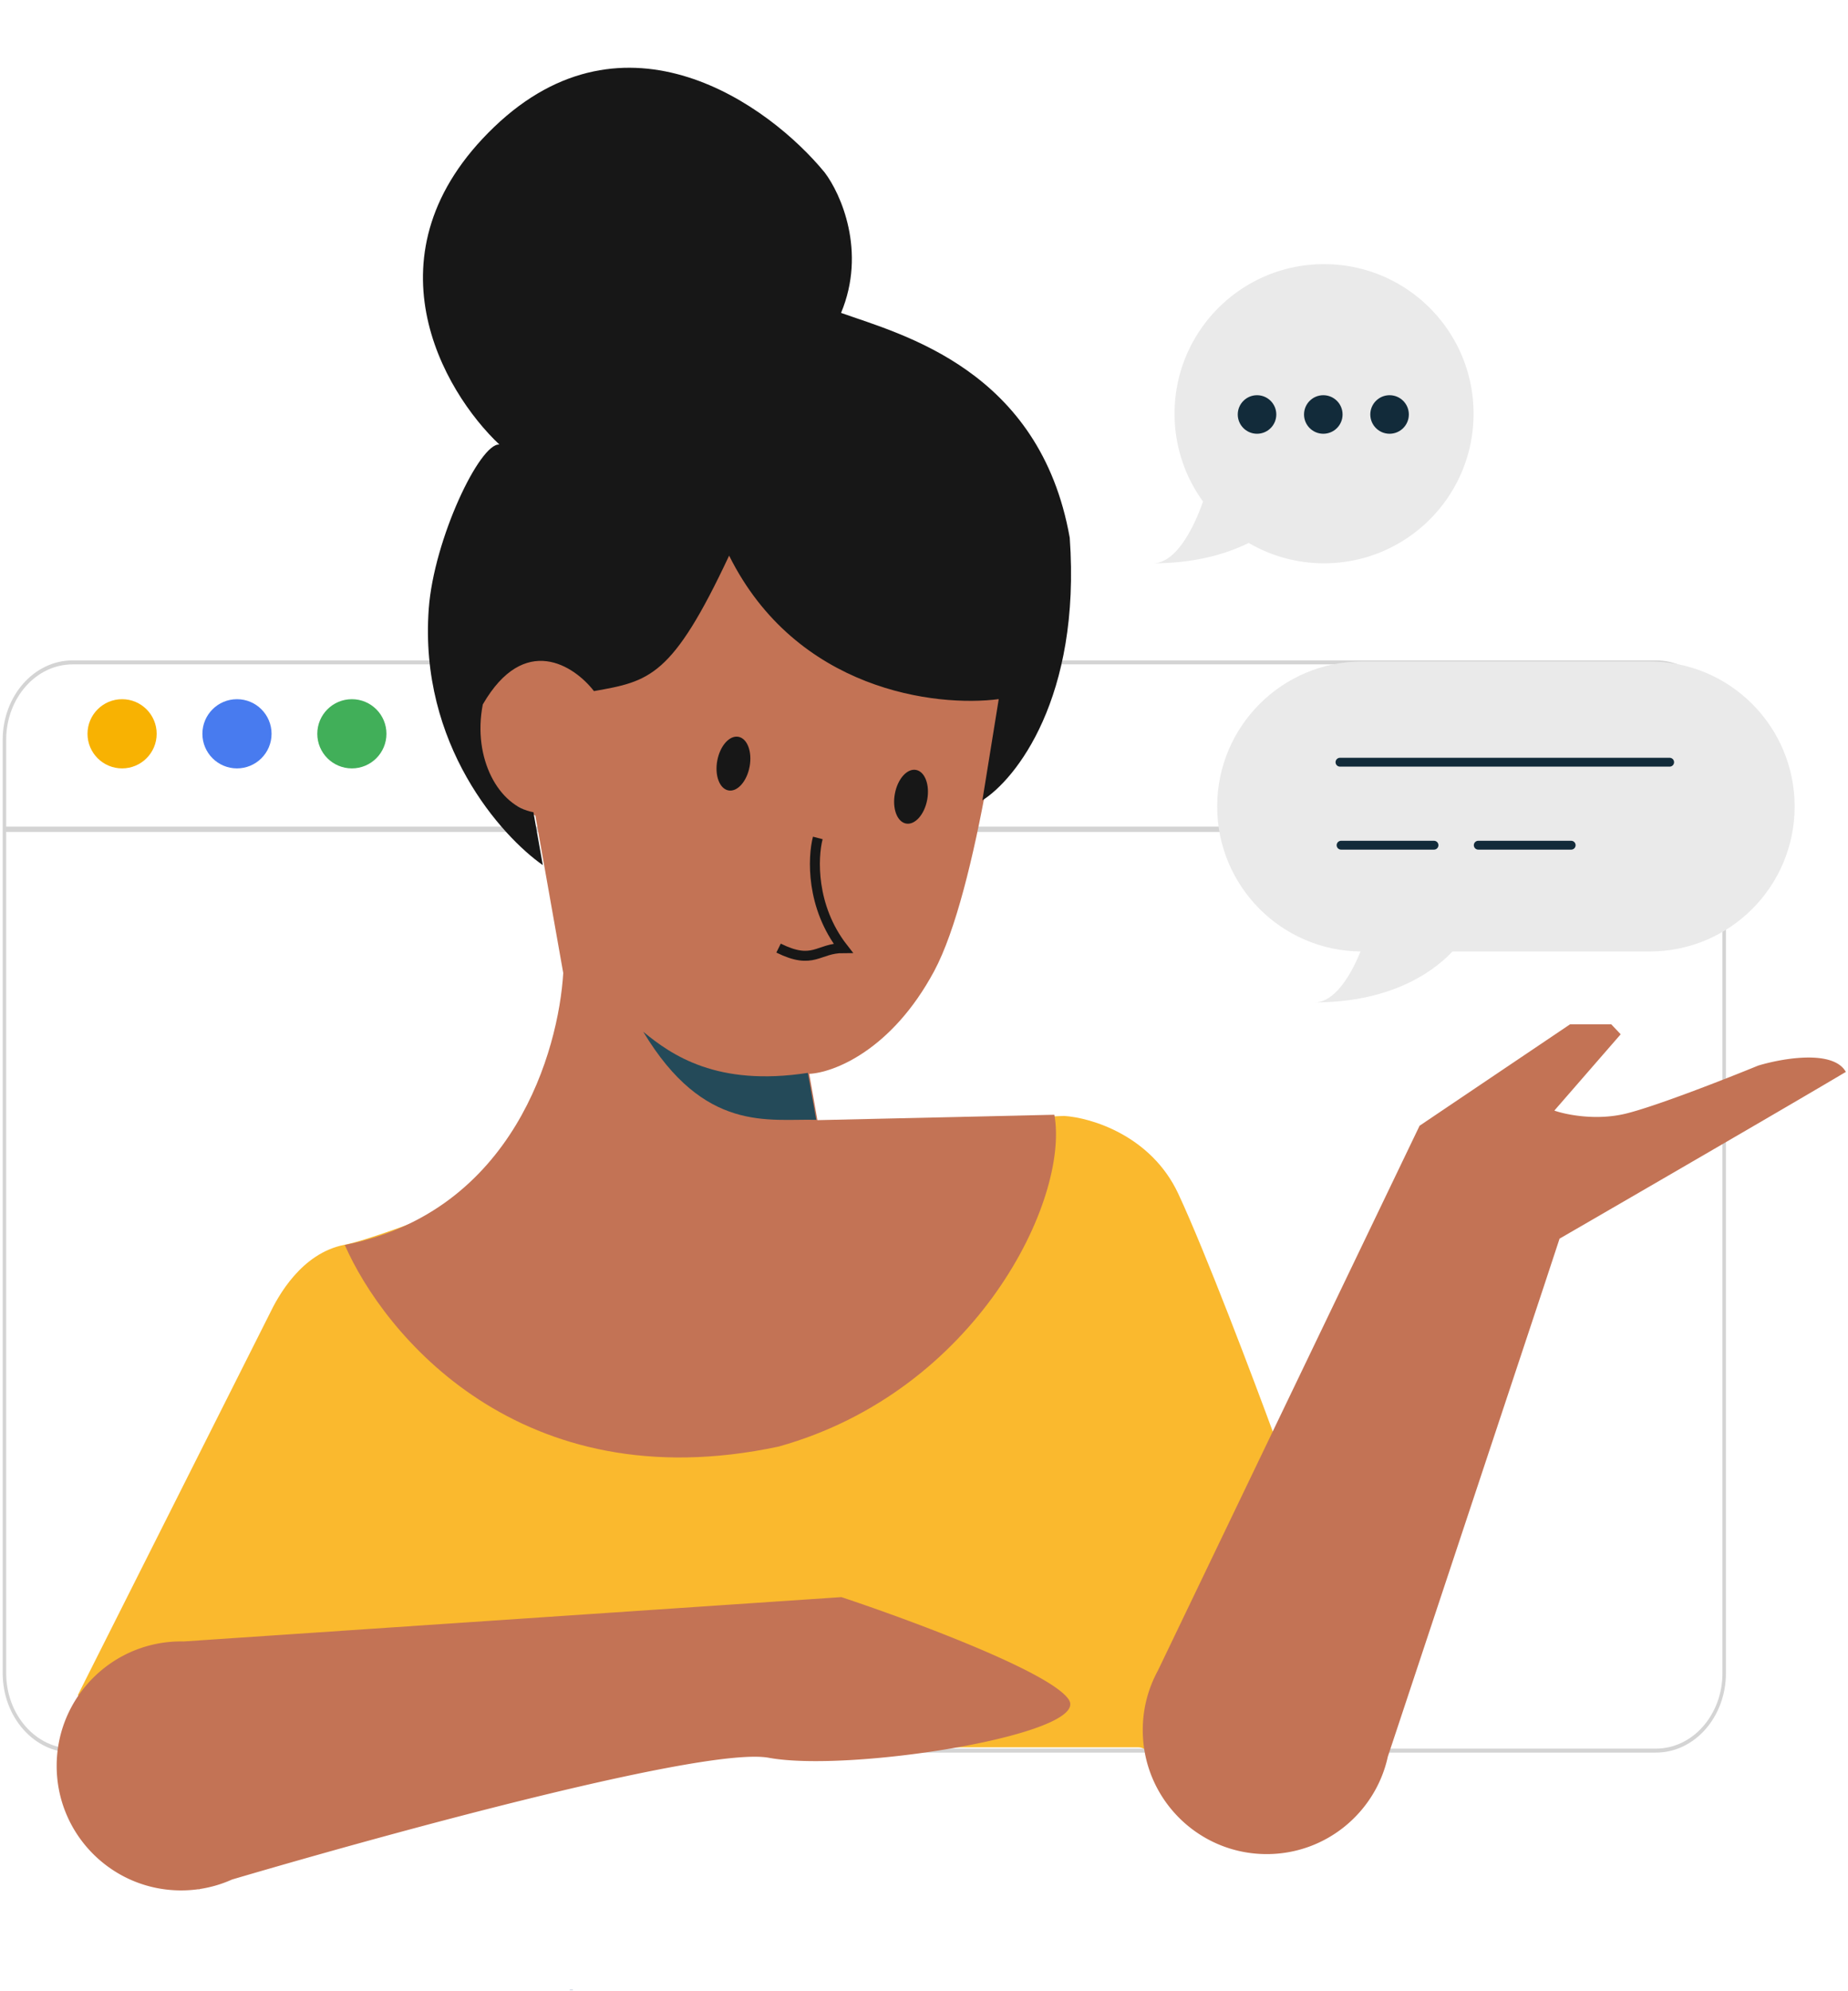
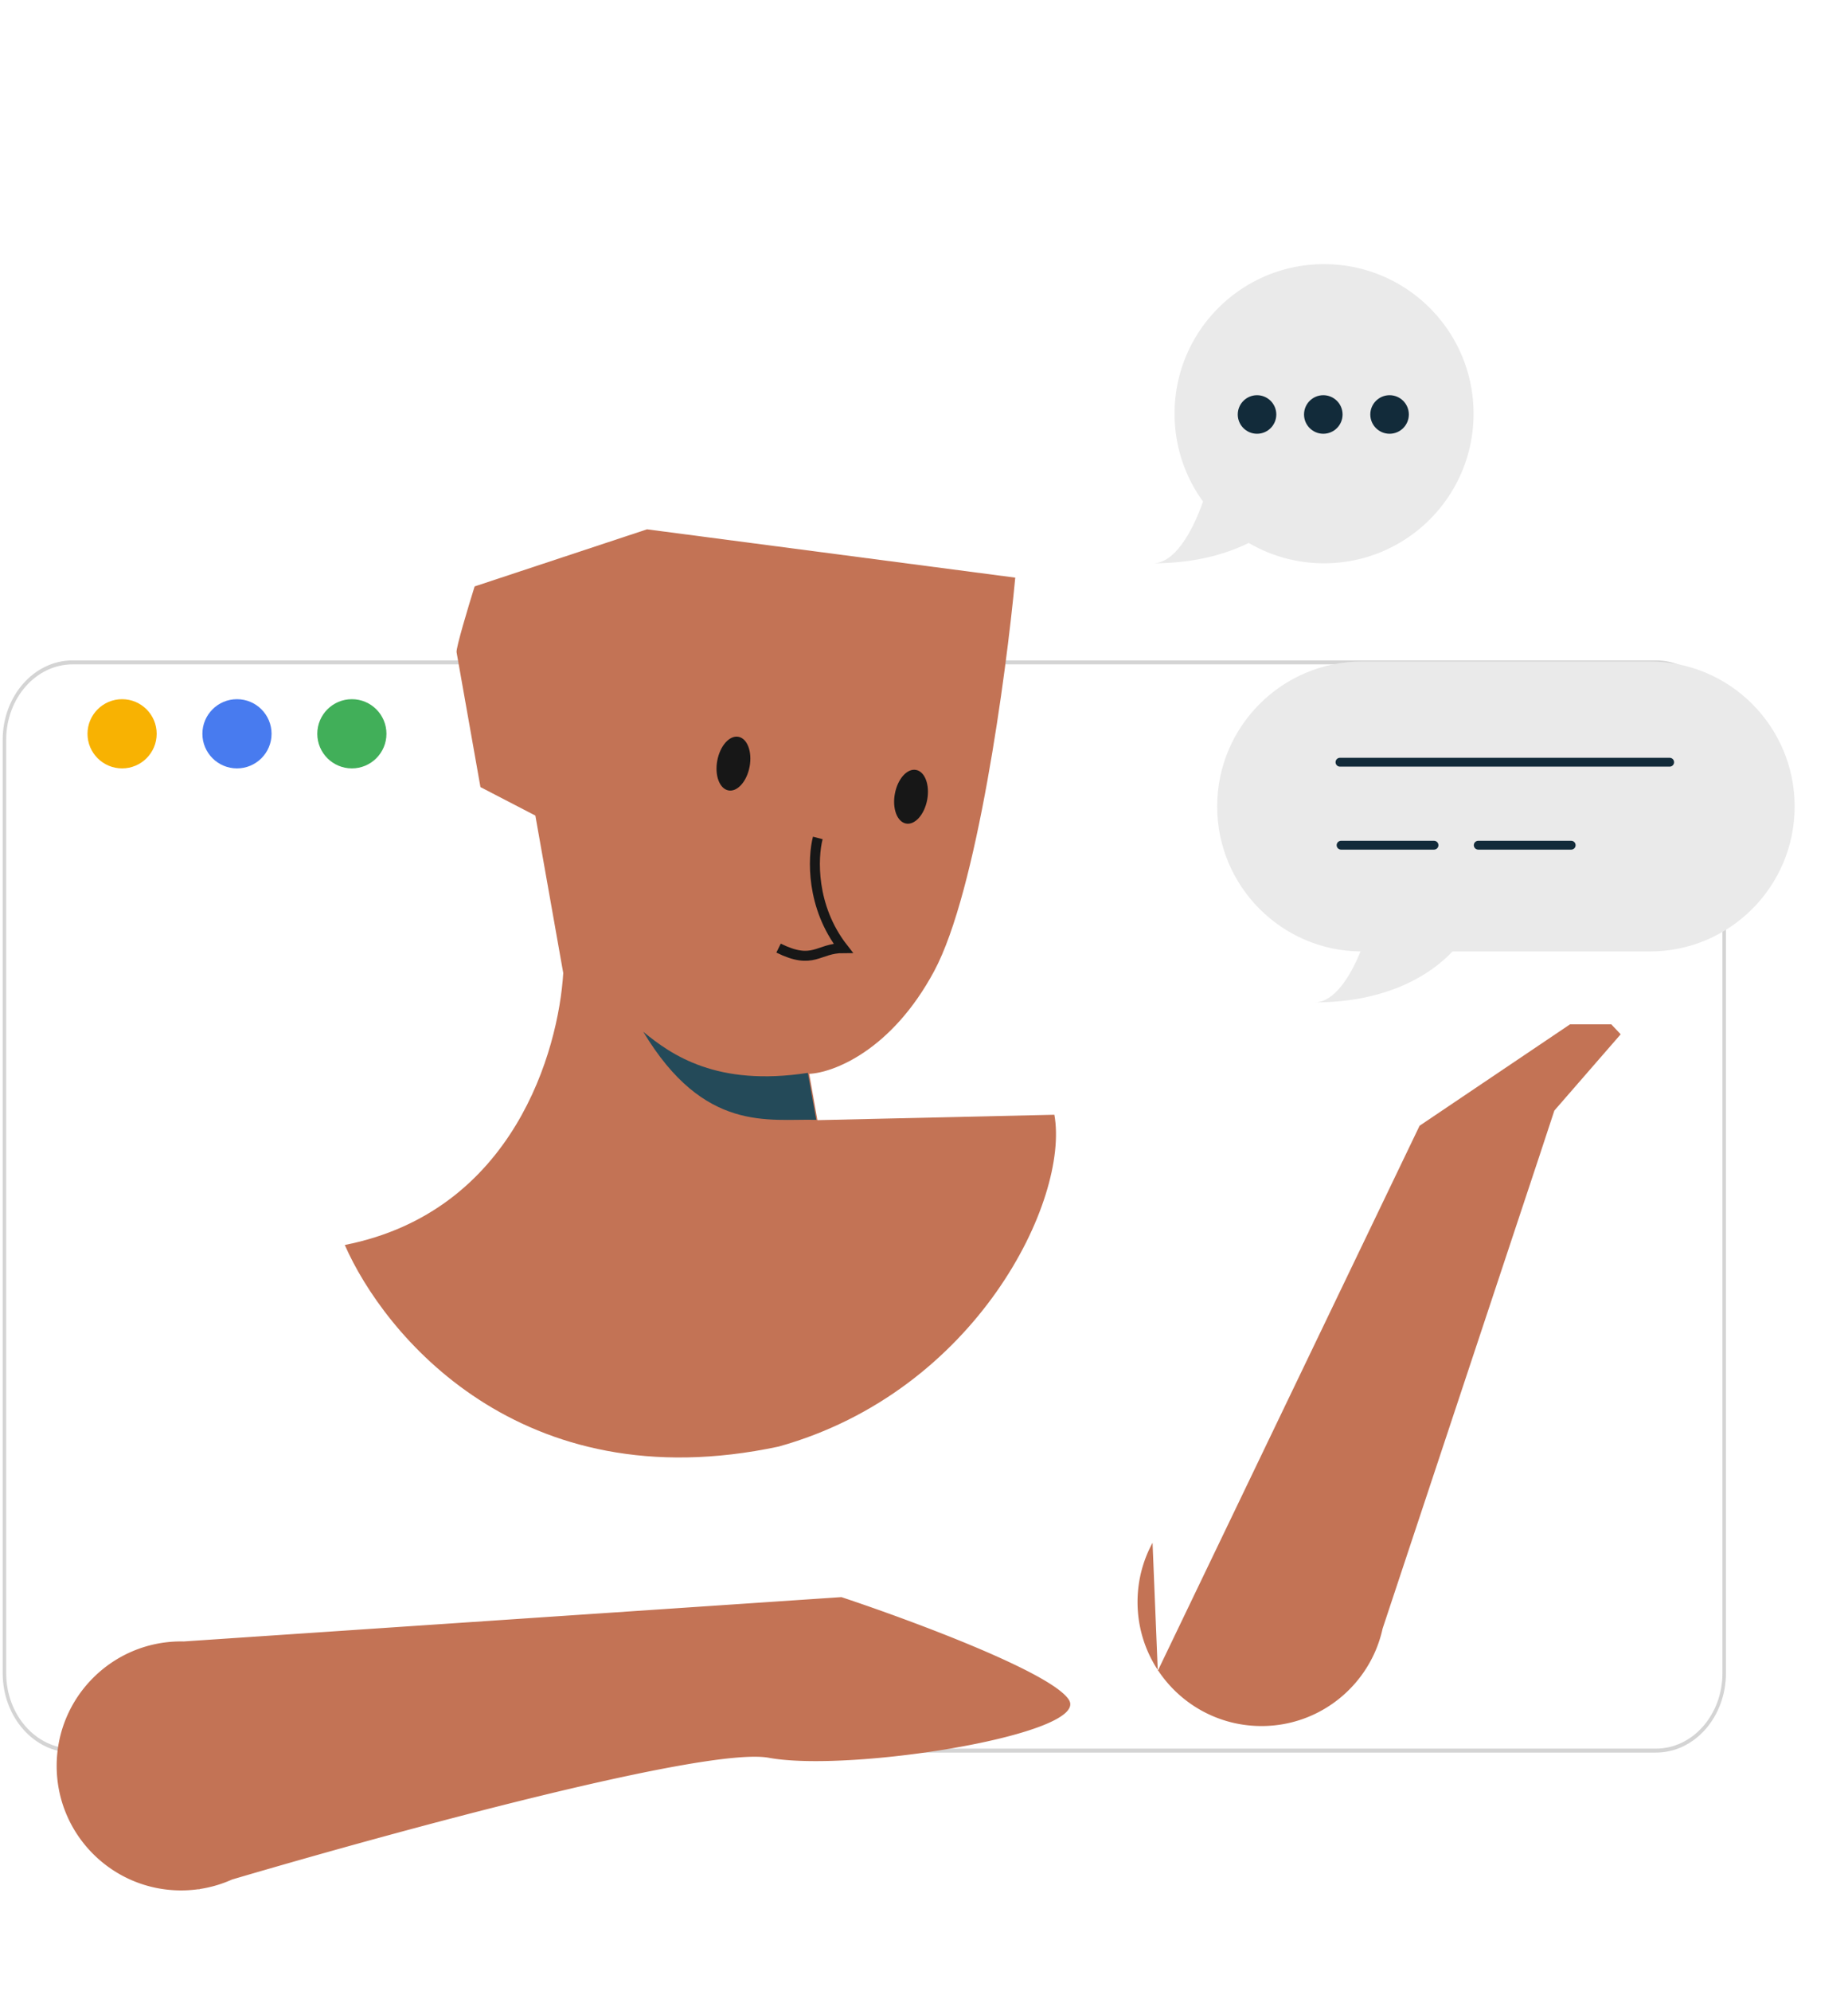
<svg xmlns="http://www.w3.org/2000/svg" fill="none" viewBox="0 0 496 534">
  <path fill="#D4D4D4" d="M444.459 178.219H19.501c-9.854 0-17.841 9.067-17.841 20.252v250.348c0 11.185 7.987 20.252 17.84 20.252H444.46c9.853 0 17.841-9.067 17.841-20.252V198.471c0-11.185-7.988-20.252-17.841-20.252Zm-424.958-1.066c-10.372 0-18.78 9.545-18.78 21.318v250.348c0 11.774 8.408 21.318 18.78 21.318h424.958c10.372 0 18.78-9.544 18.78-21.318V198.471c0-11.773-8.408-21.318-18.78-21.318H19.501Z" clip-rule="evenodd" fill-rule="evenodd" />
-   <path fill="#D4D4D4" d="M.878 222.45c0-.399.21-.722.47-.722h461.4c.26 0 .47.323.47.722 0 .398-.21.721-.47.721H1.348c-.26 0-.47-.323-.47-.721Z" clip-rule="evenodd" fill-rule="evenodd" />
  <circle fill="#F8B202" r="9.281" cy="196.842" cx="32.769" />
  <circle fill="#487BEF" r="9.281" cy="196.842" cx="63.605" />
  <circle fill="#41AF59" r="9.281" cy="196.842" cx="94.441" />
-   <path fill="#FAB92E" d="m212.871 281.252-39.236-8.987-3.912 38.51c-20.343.762-64.085 20.555-77.313 23.157-11.508 2.264-17.79 13.78-20.075 18.567L20.9 454.701l27.415 48.628 58.725-34.603h198.491c1.437 0 2.685.989 3.014 2.388l1.512 6.432 62.335-10.117-30.352-82.243c-5.548-15.122-18.472-49.281-25.783-64.946-7.31-15.666-23.498-20.452-30.678-20.887l-83.152 3.439 10.444-21.54Z" />
  <path fill="#C37355" d="M208.988 388.046c-69.593 14.836-106.081-30.379-116.447-54.077 45.348-8.946 57.37-52.215 58.633-72.943l-7.485-42.245-14.738-7.64-6.408-36.171c-.196-1.104 3.148-12.234 4.845-17.66l46.268-15.317 98.835 12.961c-2.467 26.256-10.271 84.12-21.744 105.517-11.473 21.398-27.152 27.308-33.557 27.589l2.201 12.424 63.599-1.45c4.119 22.716-20.812 74.177-74.002 89.012Z" />
-   <path fill="#171717" d="M115.073 163.333c-2.653 36.466 19.561 61.017 30.613 68.741l-2.513-14.192c-9.182-1.599-16.435-14.32-13.591-28.913 11.162-19.292 24.542-10.423 29.837-3.578 14.91-2.641 20.985-3.717 36.278-36.342 18.034 36.208 55.573 40.699 72.363 38.493l-4.386 27.143c8.887-5.561 26.499-27.456 23.442-70.428-7.986-45.076-44.966-54.49-61.377-60.32 6.878-16.472-.065-31.974-4.395-37.666-14.892-18.15-53.486-45.999-88.732-12.188-35.245 33.811-13.739 70.867 1.42 85.168-5.214-.5-17.595 25.378-18.959 44.082Z" />
  <path fill="#244A59" d="M216.821 287.803c-24.358 3.76-36.587-4.774-44.169-11.028 16.355 27.223 33.645 23.287 46.437 23.623-1.091-6.159-1.978-10.957-2.268-12.595Z" />
-   <path fill="#26417F" d="M153.773 533.74h-.865v.048h.865v-.048Z" />
-   <path fill="#C37355" d="m49.424 440.317 176.406-11.883c18.439 6.121 56.469 20.202 61.071 27.566 5.753 9.205-58.68 19.56-80.541 15.533-16.367-3.015-97.843 19.059-144.07 32.652a33.11 33.11 0 0 1-8.51 2.525l-.466.14-.004-.07a33.644 33.644 0 0 1-4.705.329c-18.444 0-33.395-14.952-33.395-33.396 0-18.444 14.951-33.396 33.395-33.396.274 0 .547.004.82.01l-.001-.01ZM310.743 448.212l70.269-146.227 40.377-27.2h11.076l2.524 2.664-17.806 20.47c3.038 1.075 11.104 2.748 19.068.842 7.964-1.907 27.06-9.394 35.613-12.9 6.45-1.962 20.19-4.374 23.555 1.683-12.787 7.627-56.551 32.996-76.834 44.726l-4.206 12.759-41.889 126.192c-3.261 14.952-16.576 26.148-32.506 26.148-18.375 0-33.271-14.896-33.271-33.272 0-4.494.891-8.781 2.507-12.692l-.01-.004.081-.168a32.894 32.894 0 0 1 1.452-3.021Z" />
+   <path fill="#C37355" d="m49.424 440.317 176.406-11.883c18.439 6.121 56.469 20.202 61.071 27.566 5.753 9.205-58.68 19.56-80.541 15.533-16.367-3.015-97.843 19.059-144.07 32.652a33.11 33.11 0 0 1-8.51 2.525l-.466.14-.004-.07a33.644 33.644 0 0 1-4.705.329c-18.444 0-33.395-14.952-33.395-33.396 0-18.444 14.951-33.396 33.395-33.396.274 0 .547.004.82.01l-.001-.01ZM310.743 448.212l70.269-146.227 40.377-27.2h11.076l2.524 2.664-17.806 20.47l-4.206 12.759-41.889 126.192c-3.261 14.952-16.576 26.148-32.506 26.148-18.375 0-33.271-14.896-33.271-33.272 0-4.494.891-8.781 2.507-12.692l-.01-.004.081-.168a32.894 32.894 0 0 1 1.452-3.021Z" />
  <path fill="#171717" d="M201.192 205.651c-.74 3.972-3.283 6.83-5.679 6.384-2.396-.447-3.738-4.029-2.998-8.001.741-3.972 3.283-6.829 5.679-6.383 2.396.447 3.739 4.029 2.998 8ZM248.859 214.536c-.741 3.972-3.283 6.83-5.679 6.383-2.396-.446-3.739-4.028-2.998-8 .74-3.972 3.283-6.83 5.679-6.383 2.396.447 3.738 4.028 2.998 8Z" />
  <path stroke-width="2.676" stroke="#171717" d="M219.495 224.78c-1.359 5.209-1.902 18.412 6.794 29.554-6.794 0-7.926 4.643-17.325 0" />
  <path fill="#EAEAEA" d="M355.375 151.105c22.16 0 40.124-17.965 40.124-40.124 0-22.16-17.964-40.125-40.124-40.125-22.16 0-40.124 17.965-40.124 40.125 0 8.8 2.833 16.938 7.637 23.553-2.489 7.159-7.276 16.57-13.427 16.57 10.775 0 19.243-2.284 25.697-5.458a39.938 39.938 0 0 0 20.217 5.459Z" clip-rule="evenodd" fill-rule="evenodd" />
  <circle fill="#122B3A" r="5.171" cy="111.187" cx="337.384" />
  <circle fill="#122B3A" r="5.171" cy="111.186" cx="355.172" />
  <circle fill="#122B3A" r="5.171" cy="111.186" cx="372.959" />
  <path fill="#EAEAEA" d="M365.585 177.445c-21.482 0-38.896 17.414-38.896 38.896 0 21.34 17.184 38.666 38.47 38.894-2.635 6.491-6.961 13.661-12.341 13.661 19.128 0 30.913-7.169 37.026-13.659h52.939c21.482 0 38.896-17.414 38.896-38.896s-17.414-38.896-38.896-38.896h-77.198Z" clip-rule="evenodd" fill-rule="evenodd" />
  <path stroke-linejoin="round" stroke-linecap="round" stroke-width="2.375" stroke="#122B3A" d="M359.649 204.464h88.481M359.942 226.73h24.941M396.76 226.73h24.941" />
</svg>